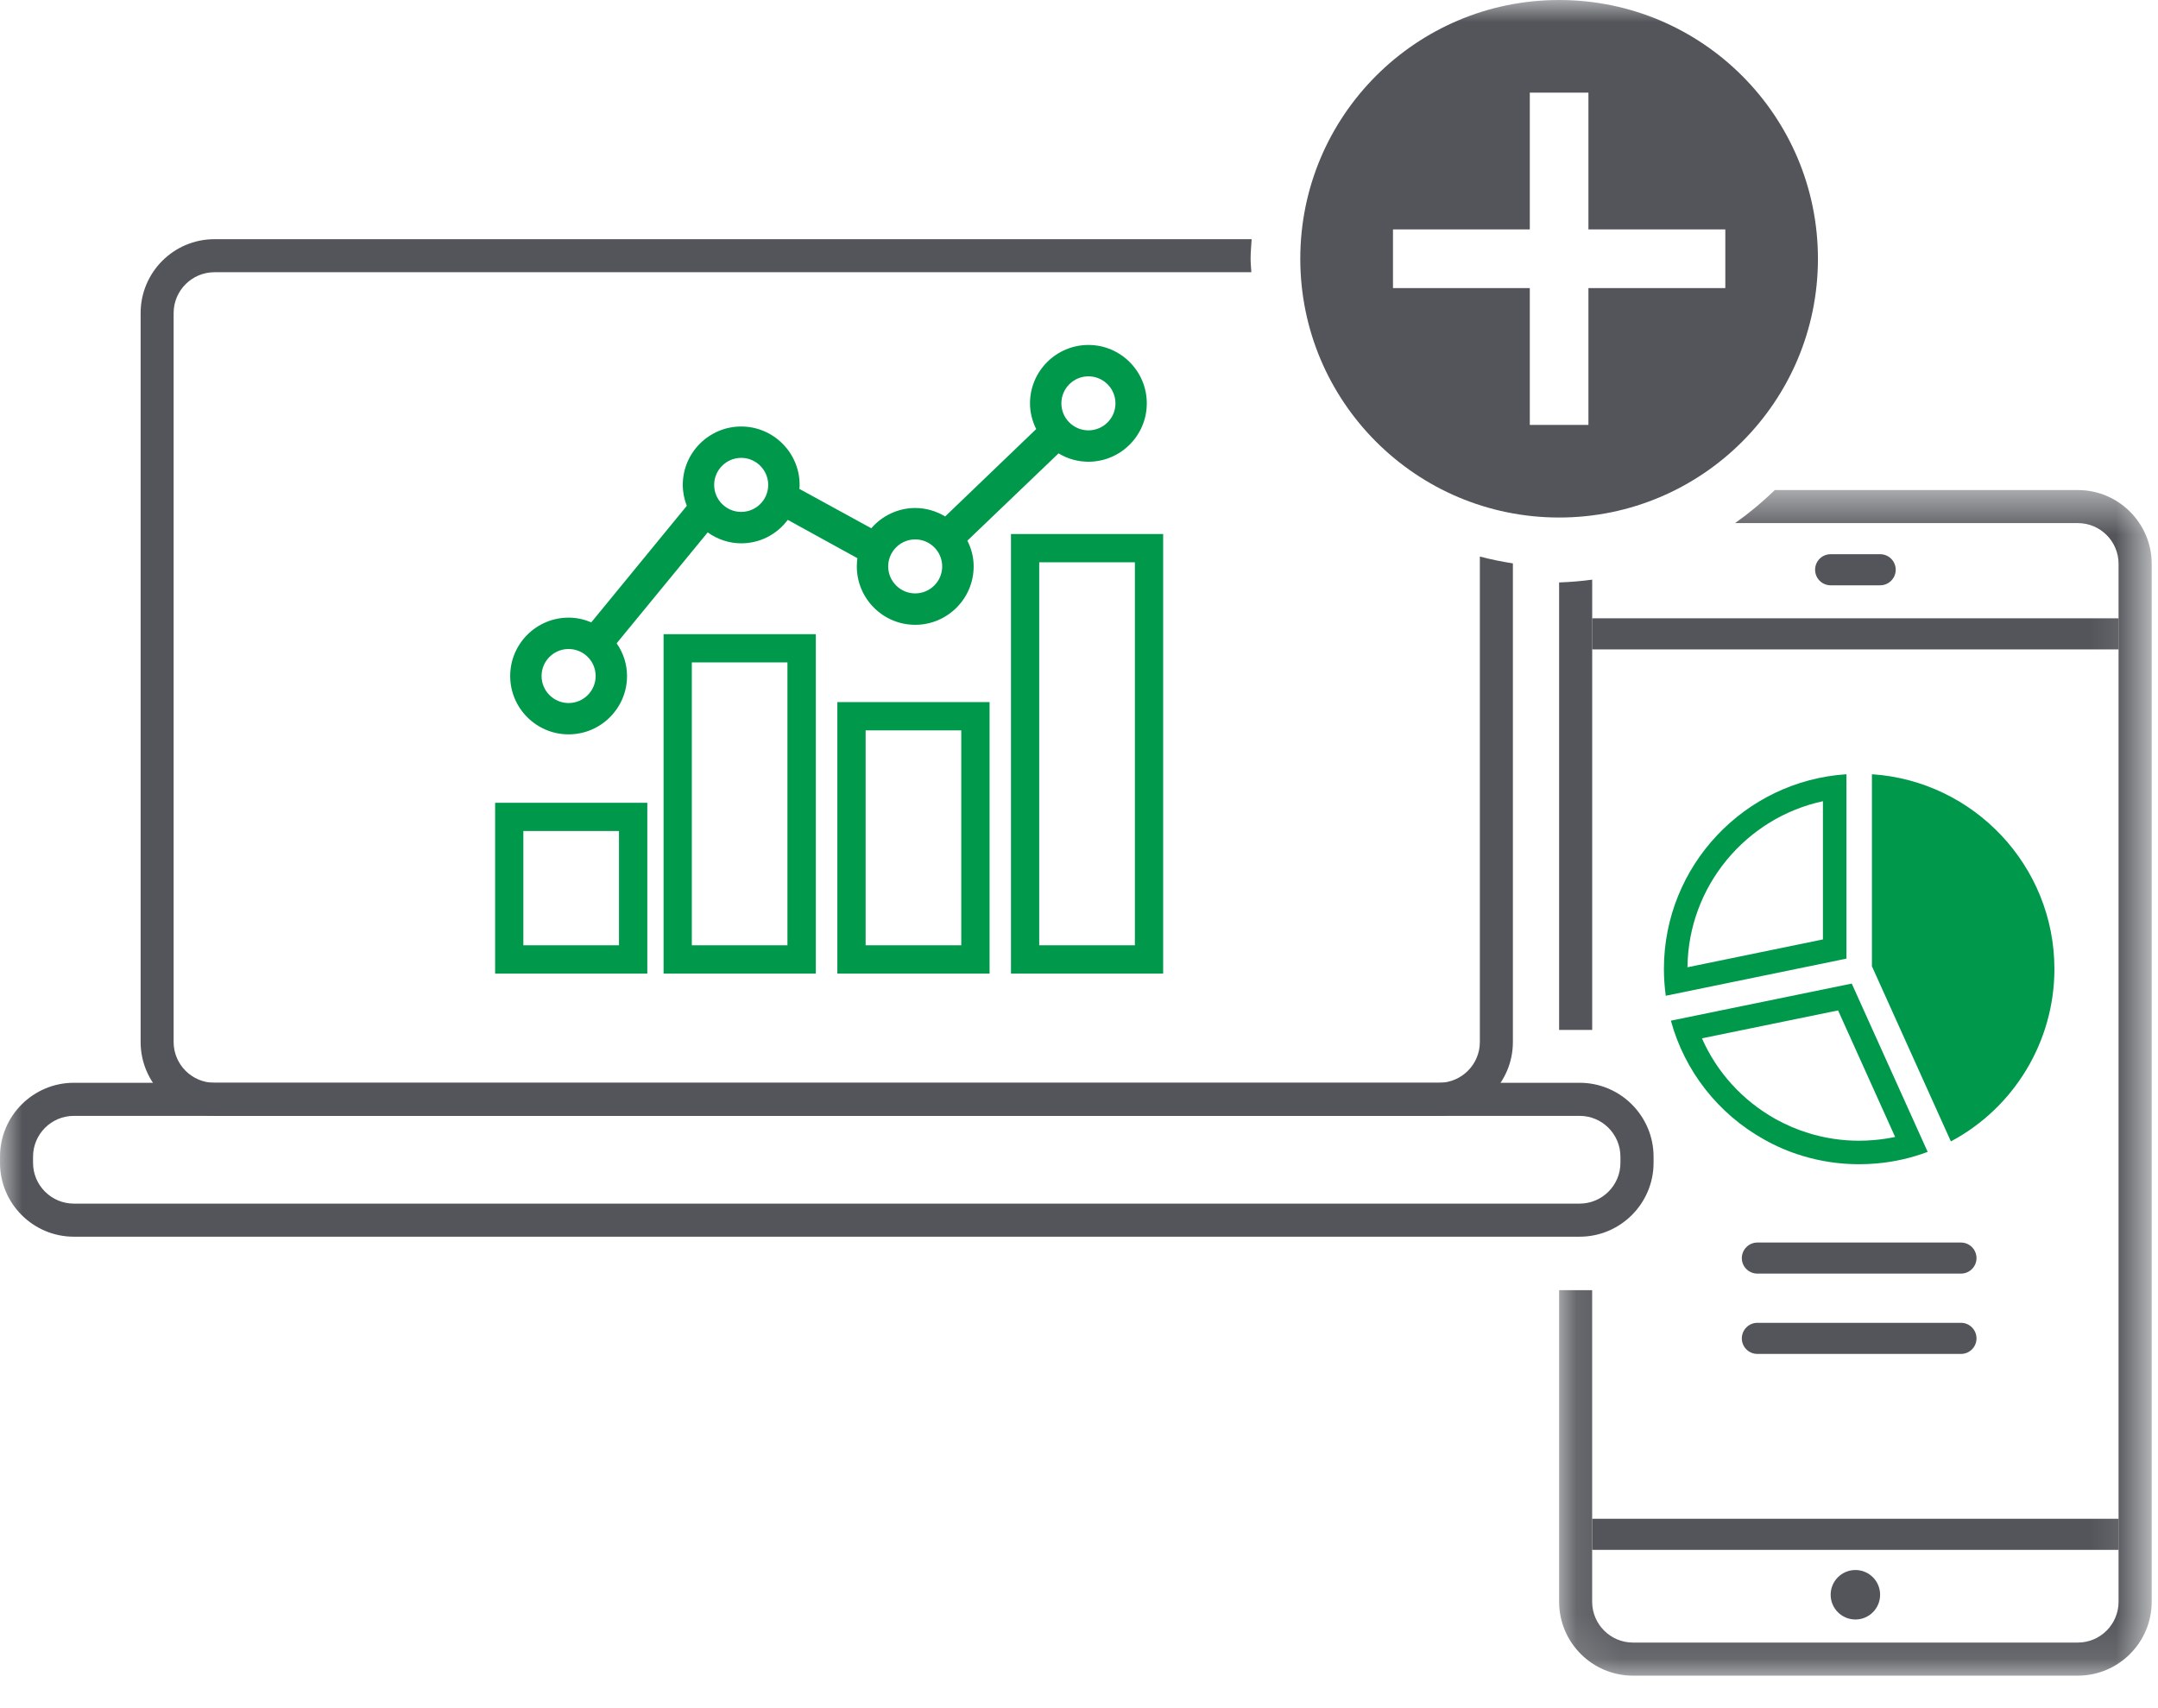
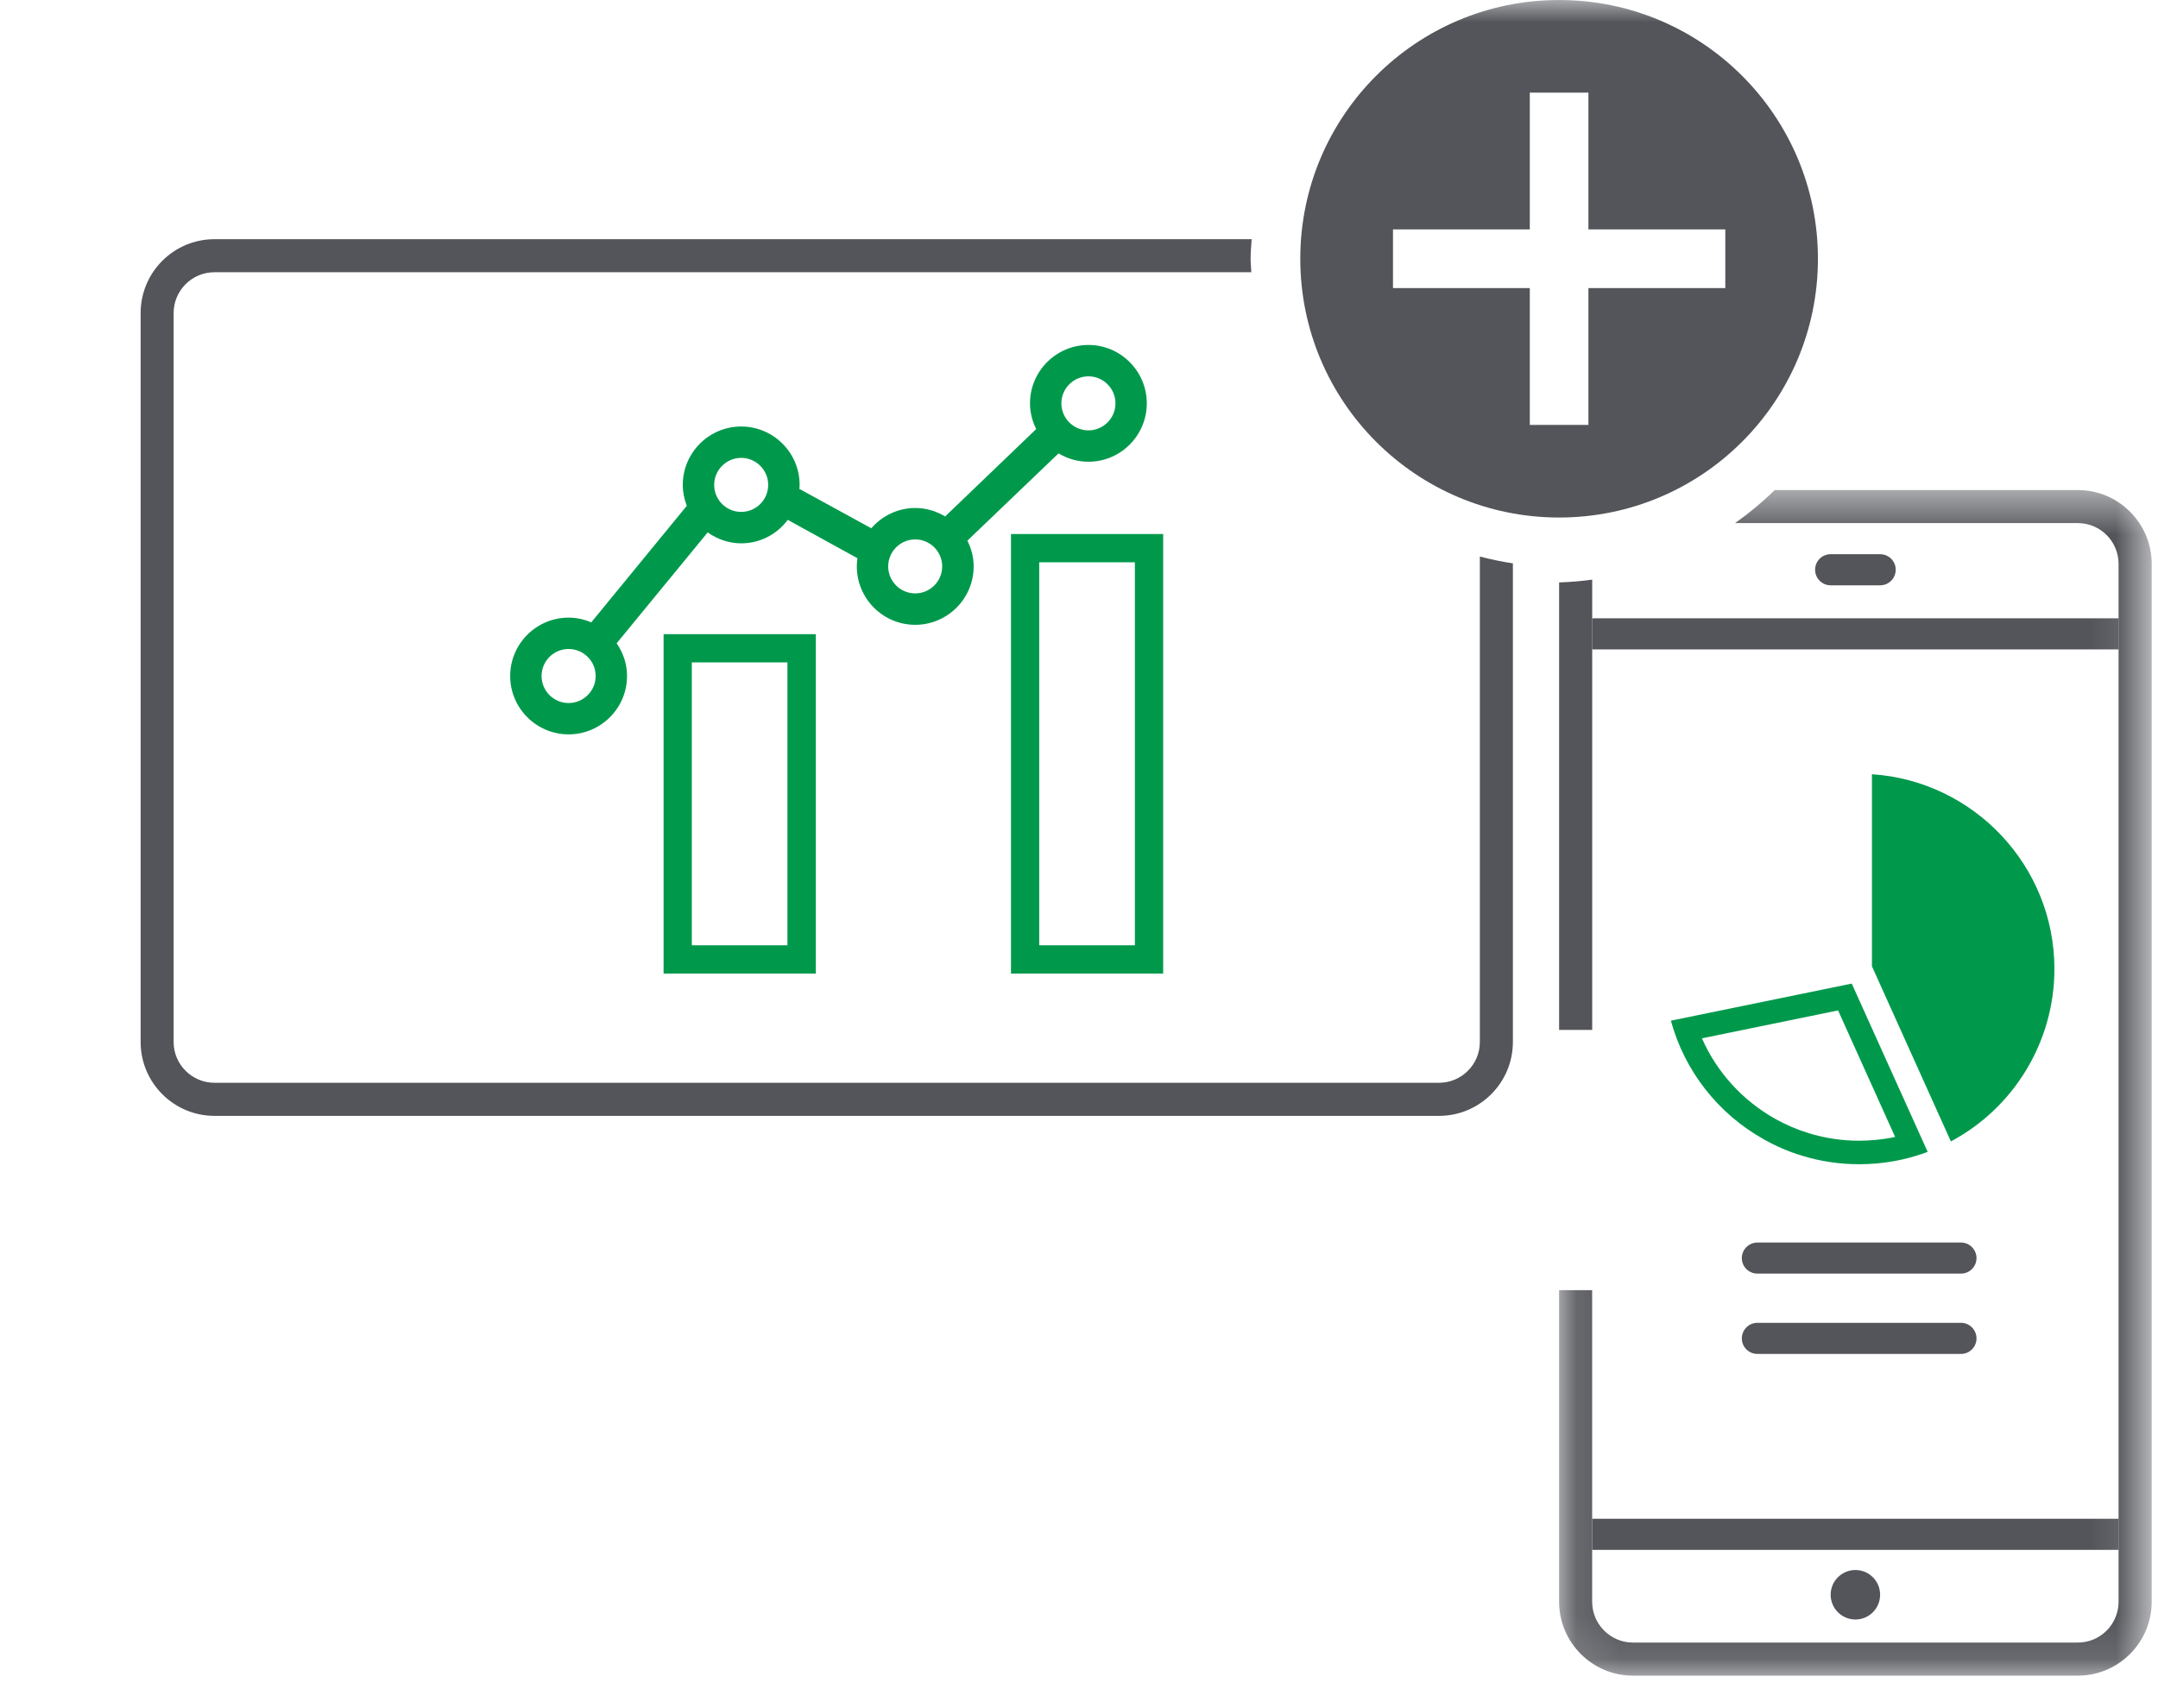
<svg xmlns="http://www.w3.org/2000/svg" xmlns:xlink="http://www.w3.org/1999/xlink" width="48px" height="38px" viewBox="0 0 48 38" version="1.1">
  <title>Group 24</title>
  <desc>Created with Sketch.</desc>
  <defs>
    <polygon id="path-1" points="0.119 0.505 13.299 0.505 13.299 26.88 0.119 26.88" />
    <polygon id="path-3" points="0 37.277 47.859 37.277 47.859 -0 0 -0" />
  </defs>
  <g id="-" stroke="none" stroke-width="1" fill="none" fill-rule="evenodd">
    <g id="Mega-Nav---Product-Hover-Panel-Copy-2" transform="translate(-445, -291)">
      <g id="Group-5" transform="translate(445, 291)">
        <g id="Group-24">
          <g id="Group-3" transform="translate(34.56, 10.397)">
            <mask id="mask-2" fill="white">
              <use xlink:href="#path-1" />
            </mask>
            <g id="Clip-2" />
            <path d="M11.657,0.505 L4.917,0.505 C4.641,0.773 4.347,1.018 4.033,1.24 L11.657,1.24 C12.157,1.24 12.563,1.646 12.563,2.147 L12.563,23.065 L12.563,24.036 L12.563,25.236 C12.563,25.737 12.157,26.144 11.657,26.144 L1.761,26.144 C1.262,26.144 0.854,25.737 0.854,25.236 L0.854,18.304 L0.119,18.304 L0.119,25.236 C0.119,26.143 0.857,26.88 1.761,26.88 L11.657,26.88 C12.562,26.88 13.3,26.143 13.3,25.236 L13.3,24.036 L13.3,23.065 L13.3,2.147 C13.3,1.242 12.562,0.505 11.657,0.505" id="Fill-1" fill="#53555A" mask="url(#mask-2)" />
          </g>
          <path d="M34.679,12.957 L34.679,22.912 L35.415,22.912 L35.415,12.895 C35.173,12.928 34.928,12.949 34.679,12.957" id="Fill-4" fill="#53555A" />
          <mask id="mask-4" fill="white">
            <use xlink:href="#path-3" />
          </mask>
          <g id="Clip-7" />
          <polygon id="Fill-6" fill="#53555A" mask="url(#mask-4)" points="35.415 14.447 47.124 14.447 47.124 13.755 35.415 13.755" />
          <polygon id="Fill-8" fill="#53555A" mask="url(#mask-4)" points="35.415 34.479 47.124 34.479 47.124 33.787 35.415 33.787" />
          <path d="M41.82,13.021 L40.719,13.021 C40.527,13.021 40.373,12.866 40.373,12.675 C40.373,12.483 40.527,12.329 40.719,12.329 L41.82,12.329 C42.011,12.329 42.166,12.483 42.166,12.675 C42.166,12.866 42.011,13.021 41.82,13.021" id="Fill-9" fill="#53555A" mask="url(#mask-4)" />
-           <path d="M11.641,21.029 L13.768,21.029 L13.768,18.487 L11.641,18.487 L11.641,21.029 Z M11.013,21.659 L14.398,21.659 L14.398,17.859 L11.013,17.859 L11.013,21.659 Z" id="Fill-10" fill="#00994C" mask="url(#mask-4)" />
          <path d="M15.388,21.029 L17.515,21.029 L17.515,14.736 L15.388,14.736 L15.388,21.029 Z M14.76,21.659 L18.146,21.659 L18.146,14.108 L14.76,14.108 L14.76,21.659 Z" id="Fill-11" fill="#00994C" mask="url(#mask-4)" />
-           <path d="M19.254,21.029 L21.381,21.029 L21.381,16.248 L19.254,16.248 L19.254,21.029 Z M18.625,21.659 L22.011,21.659 L22.011,15.619 L18.625,15.619 L18.625,21.659 Z" id="Fill-12" fill="#00994C" mask="url(#mask-4)" />
          <path d="M23.115,21.029 L25.243,21.029 L25.243,12.509 L23.115,12.509 L23.115,21.029 Z M22.487,21.659 L25.872,21.659 L25.872,11.88 L22.487,11.88 L22.487,21.659 Z" id="Fill-13" fill="#00994C" mask="url(#mask-4)" />
          <path d="M12.647,15.64 C12.316,15.64 12.046,15.37 12.046,15.039 C12.046,14.706 12.316,14.438 12.647,14.438 C12.979,14.438 13.249,14.706 13.249,15.039 C13.249,15.37 12.979,15.64 12.647,15.64 M16.486,11.388 C16.155,11.388 15.885,11.119 15.885,10.787 C15.885,10.457 16.155,10.186 16.486,10.186 C16.818,10.186 17.087,10.457 17.087,10.787 C17.087,11.119 16.818,11.388 16.486,11.388 M24.21,9.574 C23.878,9.574 23.608,9.305 23.608,8.973 C23.608,8.642 23.878,8.372 24.21,8.372 C24.541,8.372 24.811,8.642 24.811,8.973 C24.811,9.305 24.541,9.574 24.21,9.574 M20.357,13.201 C20.027,13.201 19.756,12.932 19.756,12.601 C19.756,12.269 20.027,12 20.357,12 C20.687,12 20.957,12.269 20.957,12.601 C20.957,12.932 20.687,13.201 20.357,13.201 M24.21,7.674 C23.494,7.674 22.91,8.257 22.91,8.973 C22.91,9.169 22.958,9.365 23.048,9.545 L21.023,11.489 C20.82,11.367 20.591,11.301 20.357,11.301 C19.983,11.301 19.625,11.468 19.38,11.752 L17.78,10.876 C17.784,10.847 17.786,10.817 17.786,10.787 C17.786,10.071 17.202,9.488 16.486,9.488 C15.771,9.488 15.187,10.071 15.187,10.787 C15.187,10.945 15.218,11.102 15.276,11.253 L13.151,13.846 C12.987,13.775 12.819,13.74 12.647,13.74 C11.932,13.74 11.348,14.322 11.348,15.039 C11.348,15.755 11.932,16.337 12.647,16.337 C13.363,16.337 13.947,15.755 13.947,15.039 C13.947,14.778 13.867,14.529 13.716,14.311 L15.741,11.844 C15.96,12.001 16.222,12.087 16.486,12.087 C16.898,12.087 17.276,11.894 17.522,11.565 L19.071,12.418 C19.063,12.48 19.058,12.54 19.058,12.601 C19.058,13.317 19.641,13.9 20.357,13.9 C21.073,13.9 21.657,13.317 21.657,12.601 C21.657,12.402 21.61,12.21 21.517,12.028 L23.545,10.086 C23.748,10.208 23.975,10.272 24.21,10.272 C24.925,10.272 25.508,9.689 25.508,8.973 C25.508,8.257 24.925,7.674 24.21,7.674" id="Fill-14" fill="#00994C" mask="url(#mask-4)" />
          <path d="M43.393,25.392 C44.801,24.643 45.696,23.167 45.696,21.557 C45.696,19.258 43.899,17.372 41.637,17.224 L41.637,21.496 L43.393,25.392 Z" id="Fill-15" fill="#00994C" mask="url(#mask-4)" />
          <path d="M41.188,21.881 L37.165,22.706 C37.47,23.823 38.211,24.775 39.234,25.347 C39.502,25.499 39.787,25.621 40.08,25.71 C40.49,25.836 40.92,25.9 41.353,25.9 C41.483,25.9 41.611,25.894 41.737,25.883 C42.129,25.849 42.512,25.762 42.877,25.625 L41.188,21.881 Z M40.884,22.478 L42.153,25.293 C42.002,25.325 41.848,25.348 41.693,25.361 C41.581,25.371 41.468,25.377 41.353,25.377 C40.97,25.377 40.594,25.32 40.233,25.21 C39.975,25.131 39.725,25.024 39.488,24.892 C38.754,24.478 38.188,23.853 37.856,23.099 L40.884,22.478 L40.884,22.478 Z" id="Fill-16" fill="#00994C" mask="url(#mask-4)" />
-           <path d="M41.07,17.224 C38.807,17.371 37.01,19.258 37.01,21.557 C37.01,21.756 37.025,21.955 37.051,22.152 L41.07,21.326 L41.07,17.224 Z M40.547,17.824 L40.547,20.899 L37.534,21.518 C37.553,19.718 38.831,18.194 40.547,17.824 L40.547,17.824 Z" id="Fill-17" fill="#00994C" mask="url(#mask-4)" />
-           <path d="M1.643,26.776 C1.142,26.776 0.735,26.369 0.735,25.869 L0.735,25.732 C0.735,25.231 1.142,24.824 1.643,24.824 L22.56,24.824 L29.786,24.824 L35.136,24.824 C35.636,24.824 36.043,25.231 36.043,25.732 L36.043,25.869 C36.043,26.369 35.636,26.776 35.136,26.776 L1.643,26.776 Z M36.78,25.869 L36.78,25.732 C36.78,24.826 36.042,24.088 35.136,24.088 L29.786,24.088 L22.56,24.088 L1.643,24.088 C0.736,24.088 9.6e-05,24.826 9.6e-05,25.732 L9.6e-05,25.869 C9.6e-05,26.774 0.736,27.512 1.643,27.512 L35.136,27.512 C36.042,27.512 36.78,26.774 36.78,25.869 L36.78,25.869 Z" id="Fill-18" fill="#53555A" mask="url(#mask-4)" />
          <path d="M43.618,28.333 L39.089,28.333 C38.899,28.333 38.743,28.179 38.743,27.989 C38.743,27.797 38.899,27.642 39.089,27.642 L43.618,27.642 C43.808,27.642 43.963,27.797 43.963,27.989 C43.963,28.179 43.808,28.333 43.618,28.333" id="Fill-19" fill="#53555A" mask="url(#mask-4)" />
          <path d="M43.618,30.12 L39.089,30.12 C38.899,30.12 38.743,29.966 38.743,29.775 C38.743,29.583 38.899,29.428 39.089,29.428 L43.618,29.428 C43.808,29.428 43.963,29.583 43.963,29.775 C43.963,29.966 43.808,30.12 43.618,30.12" id="Fill-20" fill="#53555A" mask="url(#mask-4)" />
          <path d="M32.916,23.181 C32.916,23.681 32.508,24.088 32.008,24.088 L4.771,24.088 C4.27,24.088 3.862,23.681 3.862,23.181 L3.862,6.964 C3.862,6.463 4.27,6.056 4.771,6.056 L25.689,6.056 L26.659,6.056 L27.833,6.056 C27.829,5.957 27.817,5.858 27.817,5.757 C27.817,5.609 27.831,5.466 27.84,5.321 L26.659,5.321 L25.689,5.321 L4.771,5.321 C3.864,5.321 3.128,6.058 3.128,6.964 L3.128,23.181 C3.128,24.086 3.864,24.824 4.771,24.824 L32.008,24.824 C32.914,24.824 33.651,24.086 33.651,23.181 L33.651,12.533 C33.402,12.495 33.156,12.444 32.916,12.381 L32.916,23.181 Z" id="Fill-21" fill="#53555A" mask="url(#mask-4)" />
          <path d="M40.719,35.477 C40.719,35.174 40.965,34.927 41.27,34.927 C41.574,34.927 41.819,35.174 41.819,35.477 C41.819,35.781 41.574,36.028 41.27,36.028 C40.965,36.028 40.719,35.781 40.719,35.477" id="Fill-22" fill="#53555A" mask="url(#mask-4)" />
          <path d="M38.376,6.409 L35.331,6.409 L35.331,9.453 L34.027,9.453 L34.027,6.409 L30.984,6.409 L30.984,5.104 L34.027,5.104 L34.027,2.061 L35.331,2.061 L35.331,5.104 L38.376,5.104 L38.376,6.409 Z M34.679,0 C31.5,0 28.922,2.578 28.922,5.756 C28.922,8.936 31.5,11.513 34.679,11.513 C37.858,11.513 40.436,8.936 40.436,5.756 C40.436,2.578 37.858,0 34.679,0 L34.679,0 Z" id="Fill-23" fill="#53555A" mask="url(#mask-4)" />
        </g>
      </g>
    </g>
  </g>
</svg>